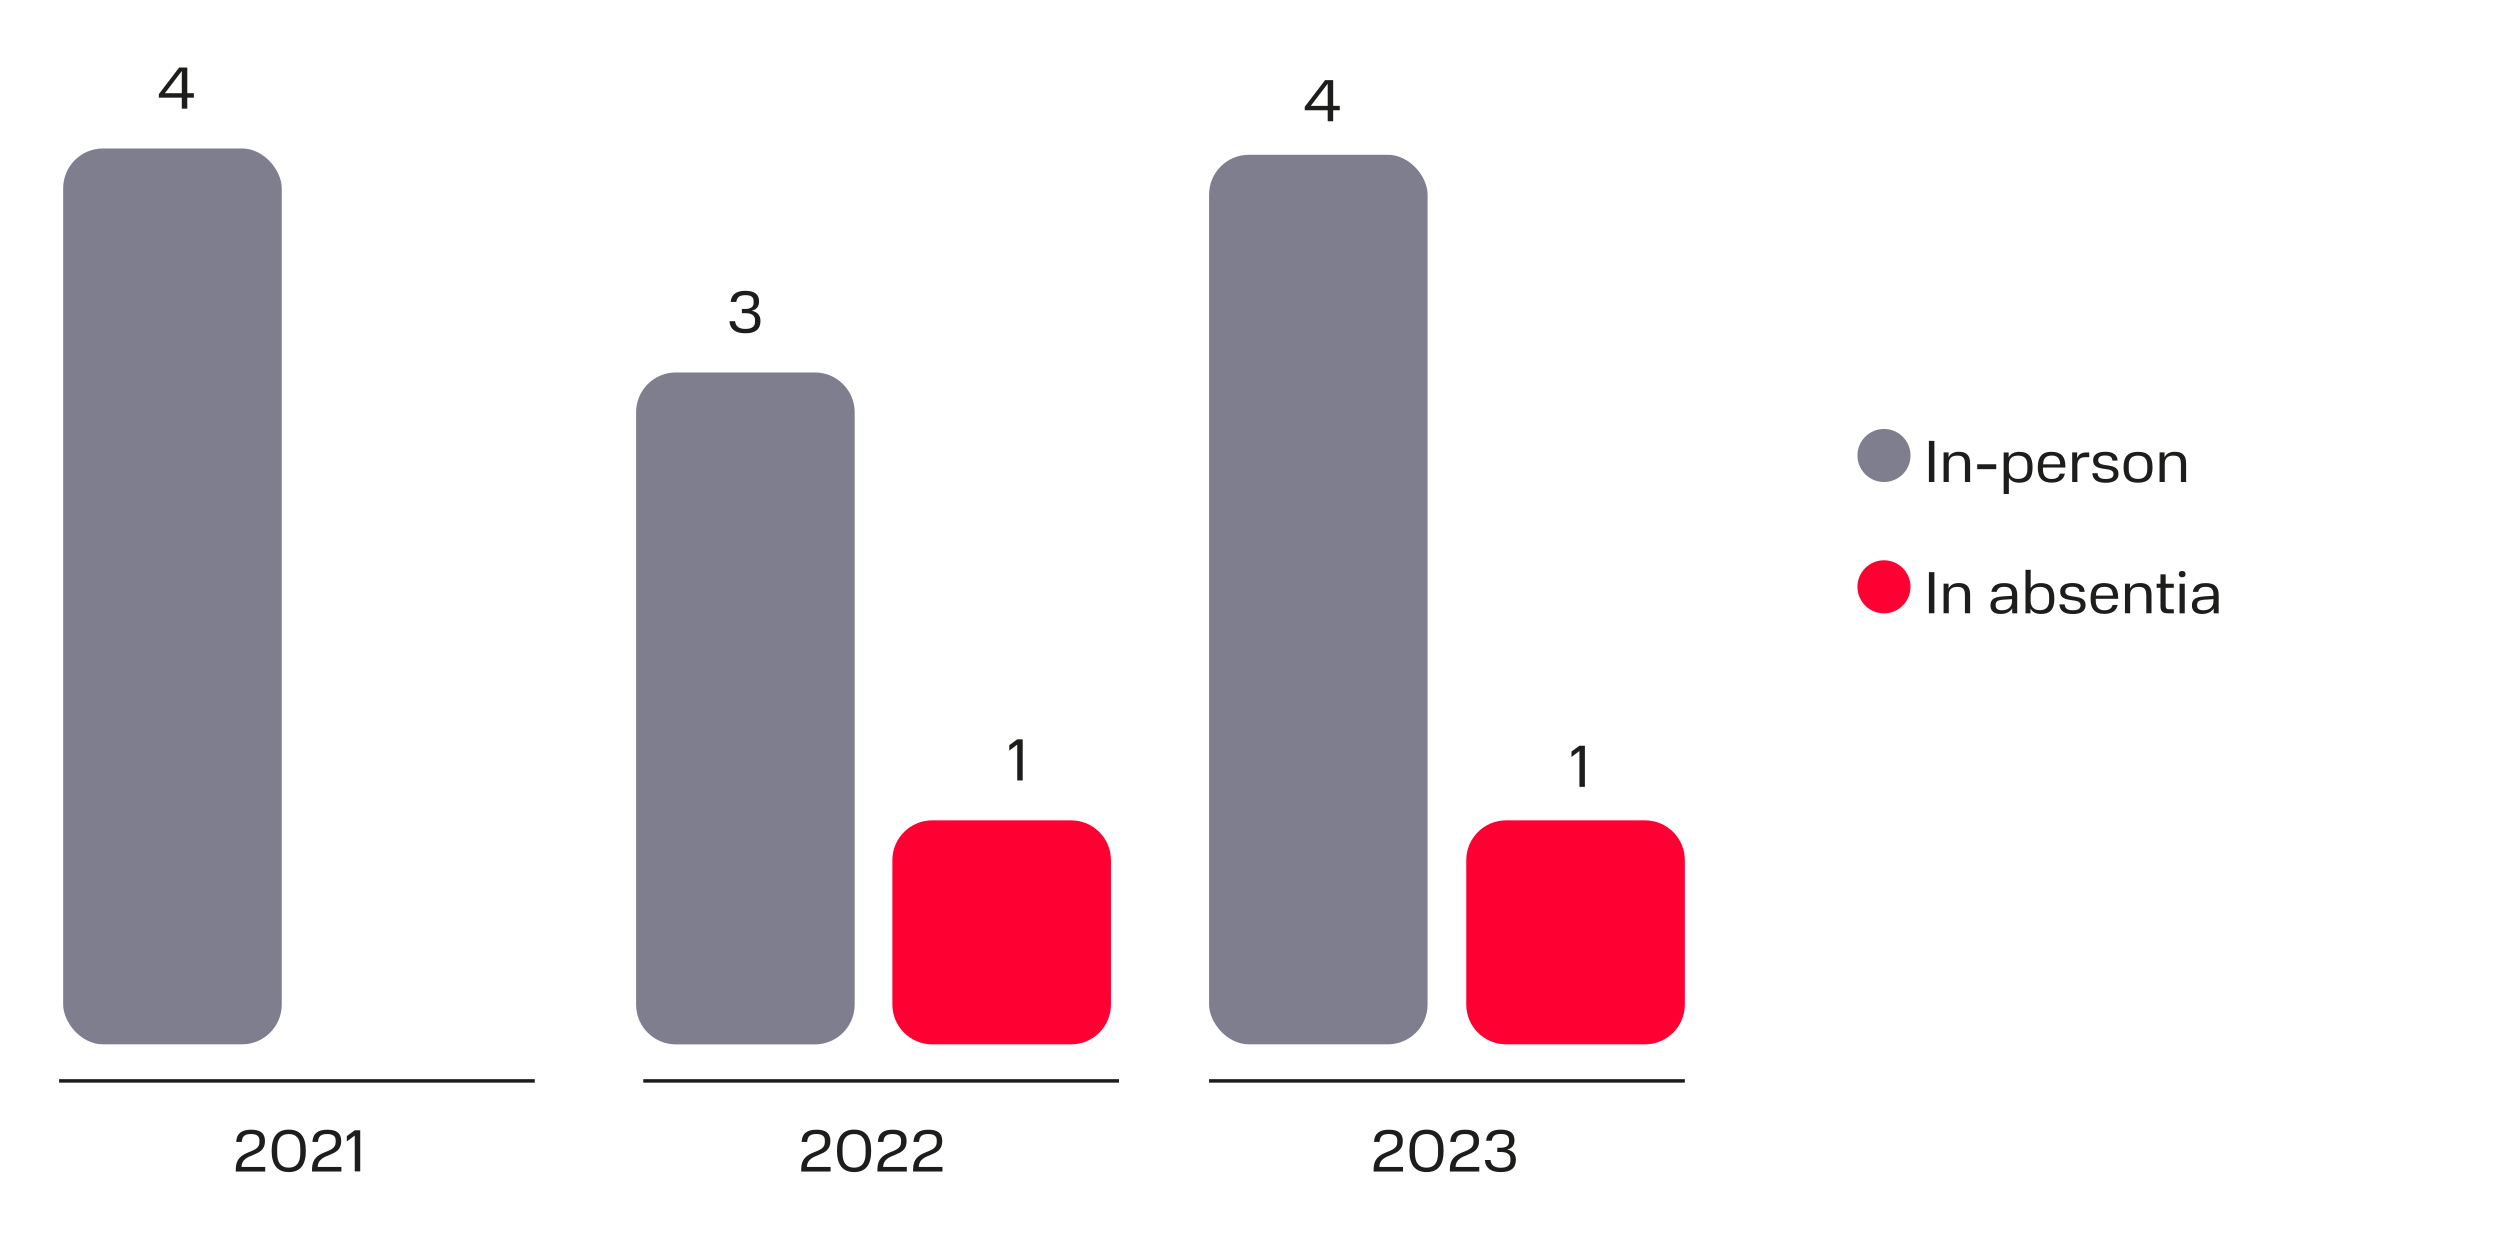
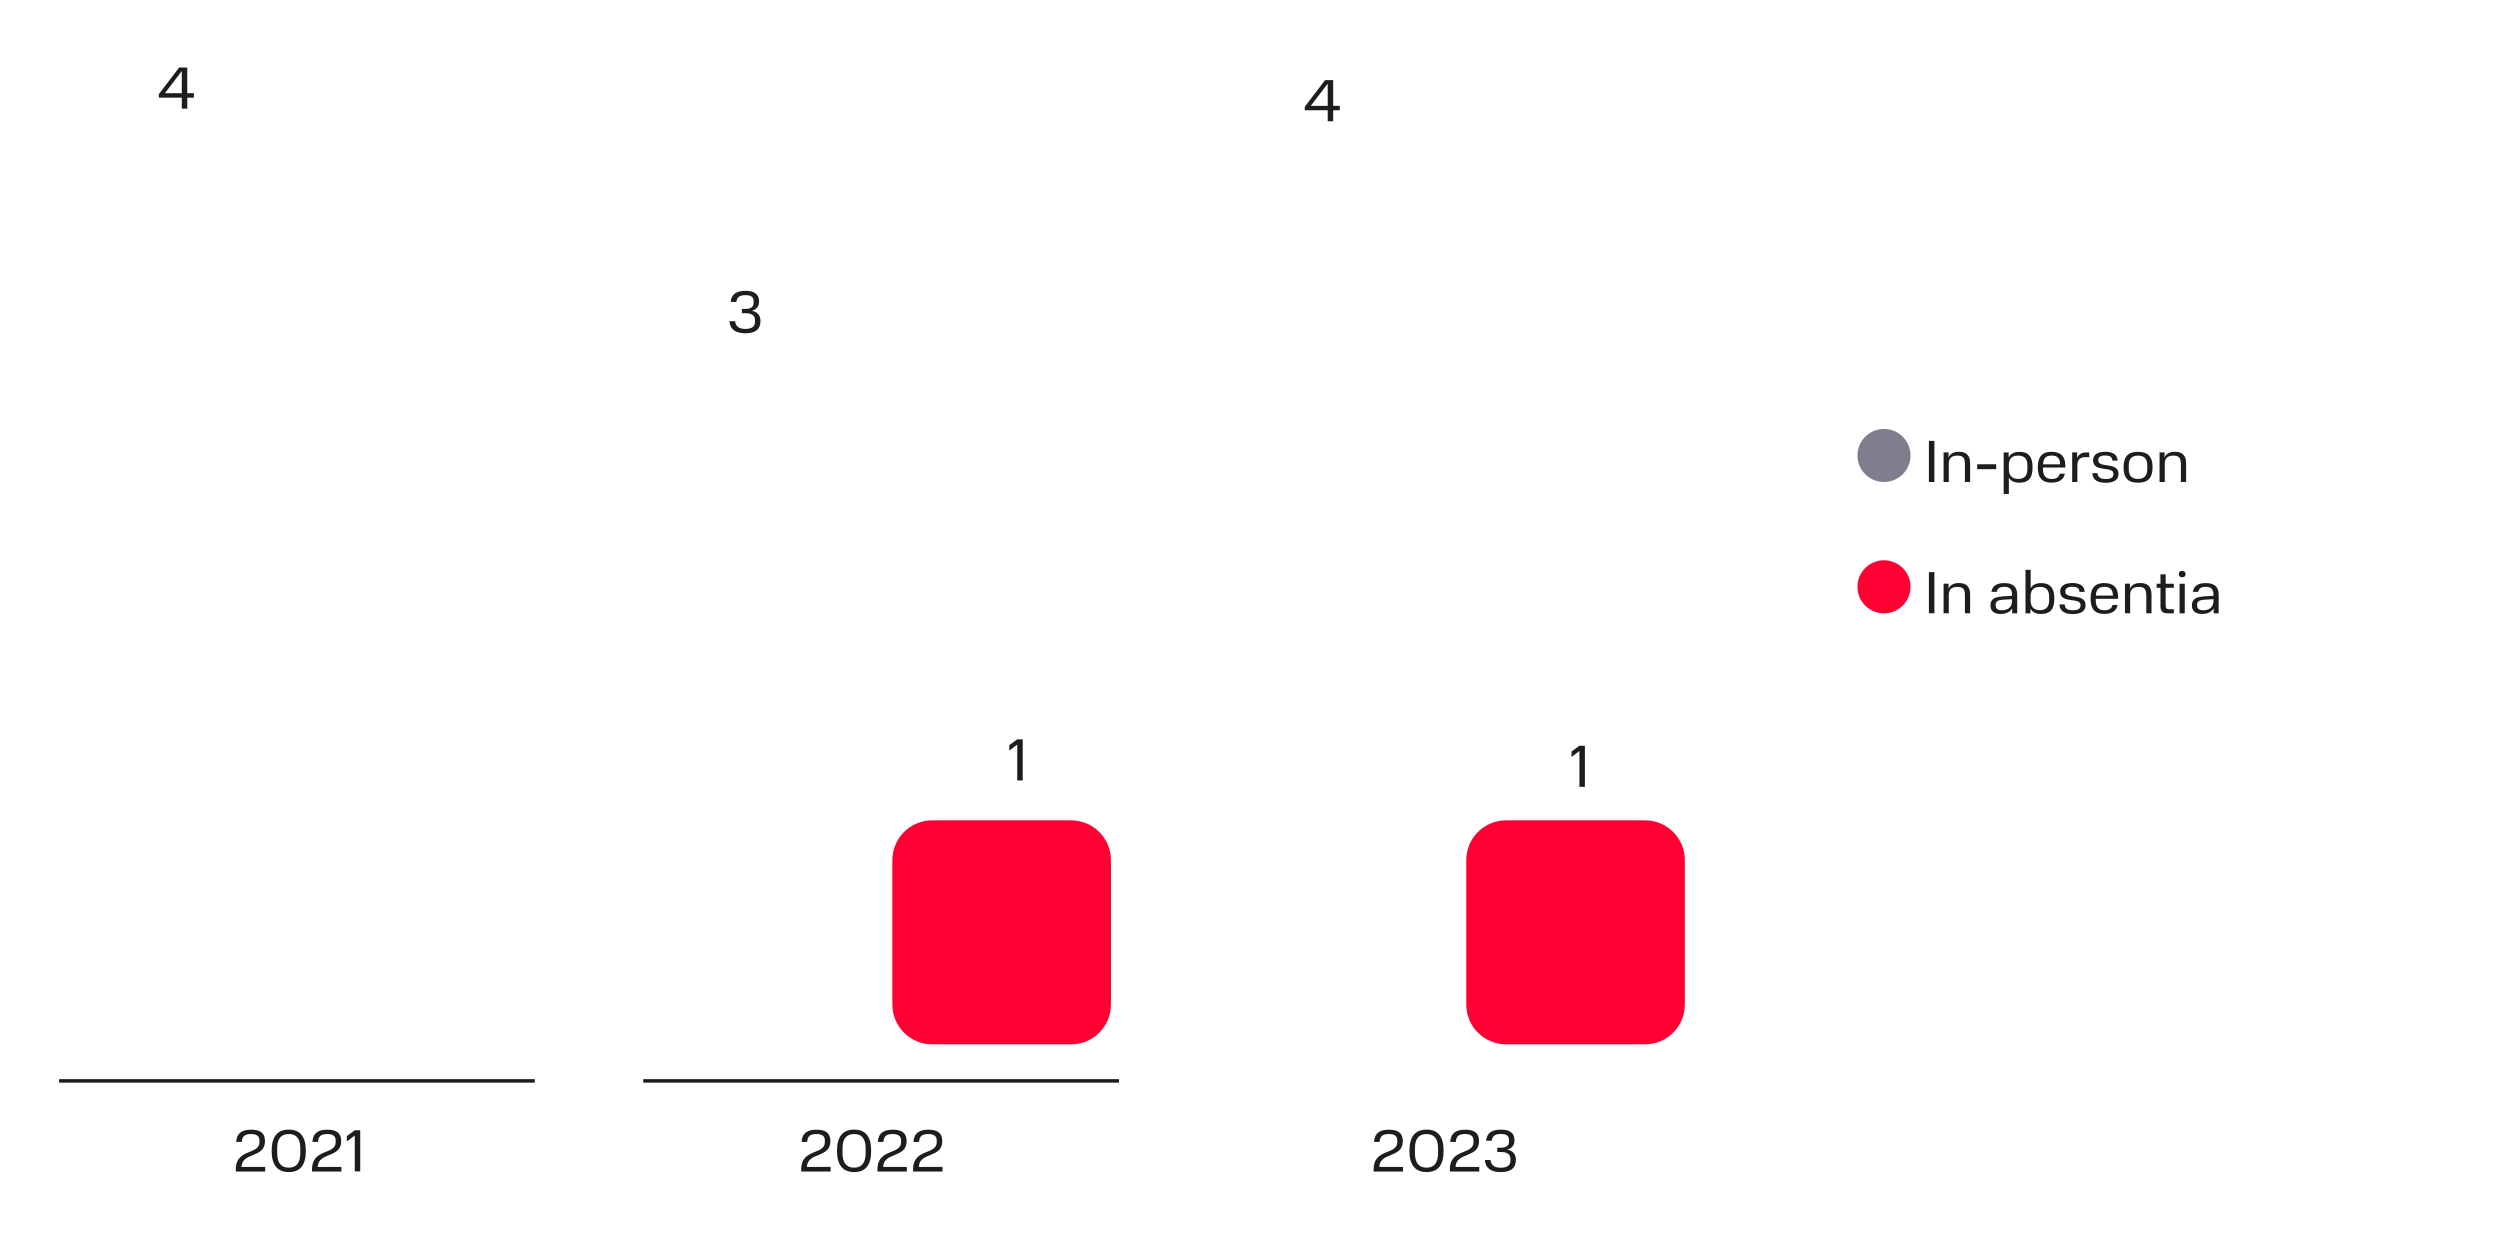
<svg xmlns="http://www.w3.org/2000/svg" id="_Слой_1" data-name="Слой 1" viewBox="0 0 356.16 178.12">
  <defs>
    <style>
      .cls-1 {
        fill: #ff0032;
      }

      .cls-2 {
        clip-path: url(#clippath-2);
      }

      .cls-3 {
        clip-path: url(#clippath-1);
      }

      .cls-4 {
        stroke: #1d1d1b;
        stroke-width: .5px;
      }

      .cls-4, .cls-5 {
        fill: none;
      }

      .cls-6 {
        clip-path: url(#clippath);
      }

      .cls-7 {
        fill: #7e7e8e;
      }

      .cls-8 {
        fill: #1d1d1b;
      }
    </style>
    <clipPath id="clippath">
      <rect class="cls-5" width="356.16" height="178.12" />
    </clipPath>
    <clipPath id="clippath-1">
      <rect class="cls-5" width="356.16" height="178.12" />
    </clipPath>
    <clipPath id="clippath-2">
      <rect class="cls-5" width="356.16" height="178.12" />
    </clipPath>
  </defs>
  <g class="cls-6">
-     <rect class="cls-7" x="9" y="21.15" width="31.14" height="127.63" rx="5.67" ry="5.67" />
-     <path class="cls-7" d="M96.29,53.06h19.8c3.13,0,5.67,2.54,5.67,5.67v84.39c0,3.13-2.54,5.67-5.67,5.67h-19.8c-3.13,0-5.67-2.54-5.67-5.67V58.73c0-3.13,2.54-5.67,5.67-5.67Z" />
-     <rect class="cls-7" x="172.25" y="22.05" width="31.13" height="126.73" rx="5.67" ry="5.67" />
    <path class="cls-1" d="M214.56,116.87h19.8c3.13,0,5.67,2.54,5.67,5.67v20.57c0,3.13-2.54,5.67-5.67,5.67h-19.8c-3.13,0-5.67-2.54-5.67-5.67v-20.57c0-3.13,2.54-5.67,5.67-5.67Z" />
    <path class="cls-1" d="M132.8,116.87h19.8c3.13,0,5.67,2.54,5.67,5.67v20.57c0,3.13-2.54,5.67-5.67,5.67h-19.8c-3.13,0-5.67-2.54-5.67-5.67v-20.57c0-3.13,2.54-5.67,5.67-5.67Z" />
  </g>
-   <path class="cls-8" d="M25.52,9.62h1.16v3.66h.94v.63h-.94v1.57h-.78v-1.57h-3.27v-.5l2.89-3.79Zm.38,3.66v-3.16l-2.41,3.16h2.41Z" />
+   <path class="cls-8" d="M25.52,9.62h1.16v3.66h.94v.63h-.94v1.57h-.78v-1.57h-3.27v-.5l2.89-3.79Zm.38,3.66v-3.16l-2.41,3.16Z" />
  <path class="cls-8" d="M225.01,106.24h.78v5.86h-.78v-5.11l-1.13,.85v-.77l1.13-.83Z" />
  <path class="cls-8" d="M144.92,105.33h.78v5.86h-.78v-5.11l-1.13,.85v-.77l1.13-.83Z" />
  <path class="cls-8" d="M104.73,45.76c.06,.7,.51,1.1,1.46,1.1s1.37-.37,1.37-.99v-.3c0-.65-.54-.95-1.33-.95h-.54v-.61h.54c.65,0,1.13-.26,1.13-.84v-.28c0-.61-.42-.84-1.16-.84-.79,0-1.2,.25-1.3,.96h-.81c.11-1.09,.83-1.58,2.09-1.58s1.96,.46,1.96,1.51c0,.72-.37,1.17-1.05,1.33,.77,.15,1.25,.62,1.25,1.44,0,1.23-.76,1.77-2.15,1.77s-2.19-.55-2.27-1.72h.81Z" />
  <path class="cls-8" d="M188.77,11.42h1.16v3.66h.94v.63h-.94v1.57h-.78v-1.57h-3.27v-.5l2.89-3.79Zm.38,3.66v-3.16l-2.41,3.16h2.41Z" />
  <g class="cls-3">
    <path class="cls-7" d="M268.4,68.67c2.09,0,3.78-1.69,3.78-3.78s-1.69-3.78-3.78-3.78-3.78,1.69-3.78,3.78,1.69,3.78,3.78,3.78" />
  </g>
  <g>
    <path class="cls-8" d="M275.58,62.81v5.86h-.78v-5.86h.78Z" />
    <path class="cls-8" d="M279.93,66.03c0-.89-.38-1.12-1.08-1.12-.73,0-1.22,.3-1.22,1.12v2.64h-.74v-4.22h.71v.71c.25-.56,.79-.8,1.46-.8,1.04,0,1.61,.48,1.61,1.63v2.68h-.74v-2.64Z" />
    <path class="cls-8" d="M284.39,66.14v.7h-2.71v-.7h2.71Z" />
    <path class="cls-8" d="M286.16,64.46v.7c.3-.55,.82-.79,1.52-.79,1.22,0,1.89,.6,1.89,2.21s-.67,2.19-1.89,2.19c-.68,0-1.18-.22-1.49-.72v2.33h-.74v-5.92h.71Zm2.67,1.81c0-.99-.5-1.36-1.32-1.36s-1.3,.36-1.32,1.29v.66c0,.93,.51,1.37,1.32,1.37s1.32-.37,1.32-1.37v-.59Z" />
    <path class="cls-8" d="M292.28,64.37c1.27,0,1.96,.61,1.96,2.03v.21h-3.19v.24c0,.94,.43,1.39,1.22,1.39,.69,0,1.06-.26,1.17-.76h.73c-.17,.84-.81,1.28-1.9,1.28-1.27,0-1.96-.62-1.96-2.19s.7-2.21,1.96-2.21Zm-1.22,1.78h2.44c-.03-.9-.43-1.25-1.21-1.25s-1.2,.36-1.22,1.25Z" />
    <path class="cls-8" d="M295.92,64.46v.82c.2-.55,.64-.82,1.25-.82h.47v.67h-.53c-.76,0-1.16,.33-1.16,1.16v2.38h-.74v-4.22h.71Z" />
    <path class="cls-8" d="M298.83,67.4c.04,.64,.46,.84,1.16,.84,.74,0,1.11-.2,1.11-.72,0-1.22-2.91-.11-2.91-1.95,0-.79,.64-1.21,1.74-1.21,1.04,0,1.71,.38,1.75,1.26h-.74c-.04-.58-.44-.73-1.02-.73-.65,0-1,.2-1,.69,0,1.19,2.89,.14,2.89,1.93,0,.89-.71,1.27-1.83,1.27-1.19,0-1.85-.43-1.9-1.37h.75Z" />
    <path class="cls-8" d="M304.59,64.37c1.33,0,2.07,.59,2.07,2.2s-.73,2.2-2.07,2.2-2.06-.59-2.06-2.2,.74-2.2,2.06-2.2Zm1.32,1.91c0-.96-.48-1.37-1.32-1.37s-1.32,.41-1.32,1.37v.57c0,.96,.48,1.38,1.32,1.38s1.32-.42,1.32-1.39v-.56Z" />
    <path class="cls-8" d="M310.69,66.03c0-.89-.38-1.12-1.08-1.12s-1.21,.3-1.21,1.12v2.64h-.74v-4.22h.71v.71c.25-.56,.79-.8,1.46-.8,1.04,0,1.61,.48,1.61,1.63v2.68h-.74v-2.64Z" />
  </g>
  <g class="cls-2">
    <path class="cls-1" d="M268.4,87.38c2.09,0,3.78-1.69,3.78-3.78s-1.69-3.78-3.78-3.78-3.78,1.69-3.78,3.78,1.69,3.78,3.78,3.78" />
  </g>
  <g>
    <path class="cls-8" d="M275.58,81.51v5.86h-.78v-5.86h.78Z" />
    <path class="cls-8" d="M279.93,84.73c0-.89-.38-1.12-1.08-1.12-.73,0-1.22,.3-1.22,1.12v2.64h-.74v-4.22h.71v.71c.25-.56,.79-.8,1.46-.8,1.04,0,1.61,.48,1.61,1.63v2.68h-.74v-2.64Z" />
    <path class="cls-8" d="M285.2,84.97l1.44-.09v-.14c0-.82-.35-1.14-1.1-1.14-.59,0-.96,.18-1.08,.72h-.76c.13-.84,.73-1.25,1.84-1.25,1.23,0,1.84,.5,1.84,1.67v2.64h-.71v-.7c-.31,.5-.88,.79-1.65,.79-.98,0-1.45-.45-1.45-1.22s.41-1.19,1.64-1.27Zm1.44,.64v-.25l-1.34,.08c-.69,.06-.99,.24-.99,.71v.12c0,.44,.29,.67,.88,.67,.77,0,1.45-.35,1.45-1.33Z" />
    <path class="cls-8" d="M289.3,81.17v2.63c.3-.51,.81-.73,1.47-.73,1.22,0,1.9,.6,1.9,2.21s-.68,2.19-1.9,2.19c-.69,0-1.21-.23-1.5-.77v.68h-.71v-6.2h.74Zm2.63,3.8c0-.99-.51-1.36-1.31-1.36s-1.31,.36-1.33,1.29v.66c0,.93,.5,1.37,1.32,1.37s1.32-.44,1.32-1.37v-.59Z" />
    <path class="cls-8" d="M294.14,86.1c.04,.64,.46,.84,1.16,.84,.74,0,1.11-.2,1.11-.72,0-1.22-2.91-.11-2.91-1.95,0-.79,.64-1.21,1.74-1.21,1.04,0,1.71,.38,1.75,1.26h-.74c-.04-.58-.44-.73-1.02-.73-.65,0-1,.2-1,.69,0,1.19,2.89,.14,2.89,1.93,0,.89-.71,1.27-1.83,1.27-1.19,0-1.85-.43-1.9-1.37h.75Z" />
    <path class="cls-8" d="M299.8,83.07c1.27,0,1.96,.61,1.96,2.03v.21h-3.19v.24c0,.94,.43,1.39,1.22,1.39,.69,0,1.06-.26,1.17-.76h.73c-.17,.84-.81,1.28-1.9,1.28-1.27,0-1.96-.62-1.96-2.19s.7-2.21,1.96-2.21Zm-1.22,1.78h2.44c-.03-.9-.43-1.25-1.21-1.25s-1.2,.36-1.22,1.25Z" />
    <path class="cls-8" d="M305.76,84.73c0-.89-.38-1.12-1.08-1.12s-1.21,.3-1.21,1.12v2.64h-.74v-4.22h.71v.71c.25-.56,.79-.8,1.46-.8,1.04,0,1.61,.48,1.61,1.63v2.68h-.74v-2.64Z" />
    <path class="cls-8" d="M307.24,83.16h.55v-1.34h.74v1.34h1.16v.58h-1.16v2.54c0,.36,.14,.52,.51,.52h.65v.58h-.83c-.78,0-1.07-.3-1.07-1.02v-2.62h-.55v-.58Z" />
    <path class="cls-8" d="M310.88,81.34c.31,0,.48,.15,.48,.45s-.17,.45-.48,.45-.48-.15-.48-.45,.17-.45,.48-.45Zm.37,1.82v4.22h-.74v-4.22h.74Z" />
    <path class="cls-8" d="M313.9,84.97l1.44-.09v-.14c0-.82-.35-1.14-1.1-1.14-.59,0-.96,.18-1.08,.72h-.76c.13-.84,.73-1.25,1.84-1.25,1.23,0,1.84,.5,1.84,1.67v2.64h-.71v-.7c-.31,.5-.88,.79-1.65,.79-.98,0-1.45-.45-1.45-1.22s.41-1.19,1.64-1.27Zm1.44,.64v-.25l-1.34,.08c-.69,.06-.99,.24-.99,.71v.12c0,.44,.29,.67,.88,.67,.77,0,1.45-.35,1.45-1.33Z" />
  </g>
  <g>
    <path class="cls-8" d="M36.96,162.71v-.27c0-.61-.44-.88-1.19-.88-.87,0-1.27,.28-1.33,1.12h-.79c.07-1.27,.85-1.74,2.12-1.74s1.98,.44,1.98,1.63c0,2.48-3.26,1.5-3.35,3.68h3.38v.65h-4.19v-.32c0-3,3.37-2.02,3.37-3.86Z" />
    <path class="cls-8" d="M41.14,160.93c1.61,0,2.43,.96,2.43,3.02s-.82,3.03-2.43,3.03-2.44-1.02-2.44-3.03,.82-3.02,2.44-3.02Zm1.64,2.64c0-1.32-.53-2.01-1.64-2.01s-1.65,.68-1.65,2.02v.7c0,1.33,.52,2.07,1.65,2.07s1.64-.75,1.64-2.07v-.71Z" />
    <path class="cls-8" d="M47.82,162.71v-.27c0-.61-.44-.88-1.19-.88-.87,0-1.27,.28-1.33,1.12h-.79c.07-1.27,.85-1.74,2.12-1.74s1.98,.44,1.98,1.63c0,2.48-3.26,1.5-3.35,3.68h3.38v.65h-4.19v-.32c0-3,3.37-2.02,3.37-3.86Z" />
    <path class="cls-8" d="M50.54,161.02h.78v5.86h-.78v-5.11l-1.13,.85v-.77l1.13-.83Z" />
  </g>
  <g>
    <path class="cls-8" d="M117.51,162.71v-.27c0-.61-.44-.88-1.19-.88-.87,0-1.27,.28-1.33,1.12h-.79c.07-1.27,.85-1.74,2.12-1.74s1.98,.44,1.98,1.63c0,2.48-3.26,1.5-3.35,3.68h3.38v.65h-4.19v-.32c0-3,3.37-2.02,3.37-3.86Z" />
    <path class="cls-8" d="M121.68,160.93c1.61,0,2.43,.96,2.43,3.02s-.82,3.03-2.43,3.03-2.44-1.02-2.44-3.03,.82-3.02,2.44-3.02Zm1.64,2.64c0-1.32-.53-2.01-1.64-2.01s-1.65,.68-1.65,2.02v.7c0,1.33,.52,2.07,1.65,2.07s1.64-.75,1.64-2.07v-.71Z" />
    <path class="cls-8" d="M128.37,162.71v-.27c0-.61-.44-.88-1.19-.88-.87,0-1.27,.28-1.33,1.12h-.79c.07-1.27,.85-1.74,2.12-1.74s1.98,.44,1.98,1.63c0,2.48-3.26,1.5-3.35,3.68h3.38v.65h-4.19v-.32c0-3,3.37-2.02,3.37-3.86Z" />
    <path class="cls-8" d="M133.45,162.71v-.27c0-.61-.44-.88-1.19-.88-.87,0-1.27,.28-1.33,1.12h-.79c.07-1.27,.85-1.74,2.12-1.74s1.98,.44,1.98,1.63c0,2.48-3.26,1.5-3.35,3.68h3.38v.65h-4.19v-.32c0-3,3.37-2.02,3.37-3.86Z" />
  </g>
  <g>
    <path class="cls-8" d="M199.06,162.71v-.27c0-.61-.44-.88-1.19-.88-.87,0-1.27,.28-1.33,1.12h-.79c.07-1.27,.85-1.74,2.12-1.74s1.98,.44,1.98,1.63c0,2.48-3.26,1.5-3.35,3.68h3.38v.65h-4.19v-.32c0-3,3.37-2.02,3.37-3.86Z" />
    <path class="cls-8" d="M203.23,160.93c1.62,0,2.43,.96,2.43,3.02s-.82,3.03-2.43,3.03-2.44-1.02-2.44-3.03,.82-3.02,2.44-3.02Zm1.64,2.64c0-1.32-.53-2.01-1.64-2.01s-1.65,.68-1.65,2.02v.7c0,1.33,.52,2.07,1.65,2.07s1.64-.75,1.64-2.07v-.71Z" />
    <path class="cls-8" d="M209.92,162.71v-.27c0-.61-.44-.88-1.19-.88-.87,0-1.28,.28-1.33,1.12h-.79c.07-1.27,.85-1.74,2.12-1.74s1.98,.44,1.98,1.63c0,2.48-3.26,1.5-3.35,3.68h3.38v.65h-4.19v-.32c0-3,3.37-2.02,3.37-3.86Z" />
    <path class="cls-8" d="M212.35,165.26c.06,.7,.51,1.1,1.46,1.1s1.37-.37,1.37-.99v-.3c0-.65-.54-.95-1.33-.95h-.54v-.61h.54c.65,0,1.13-.26,1.13-.84v-.28c0-.61-.42-.84-1.16-.84-.79,0-1.2,.25-1.3,.96h-.81c.11-1.09,.83-1.58,2.09-1.58s1.96,.46,1.96,1.51c0,.72-.37,1.17-1.05,1.33,.77,.15,1.25,.62,1.25,1.44,0,1.23-.76,1.77-2.15,1.77s-2.19-.55-2.27-1.72h.81Z" />
  </g>
  <line class="cls-4" x1="8.42" y1="153.99" x2="76.19" y2="153.99" />
  <line class="cls-4" x1="91.64" y1="153.99" x2="159.42" y2="153.99" />
-   <line class="cls-4" x1="172.25" y1="153.99" x2="240.03" y2="153.99" />
</svg>